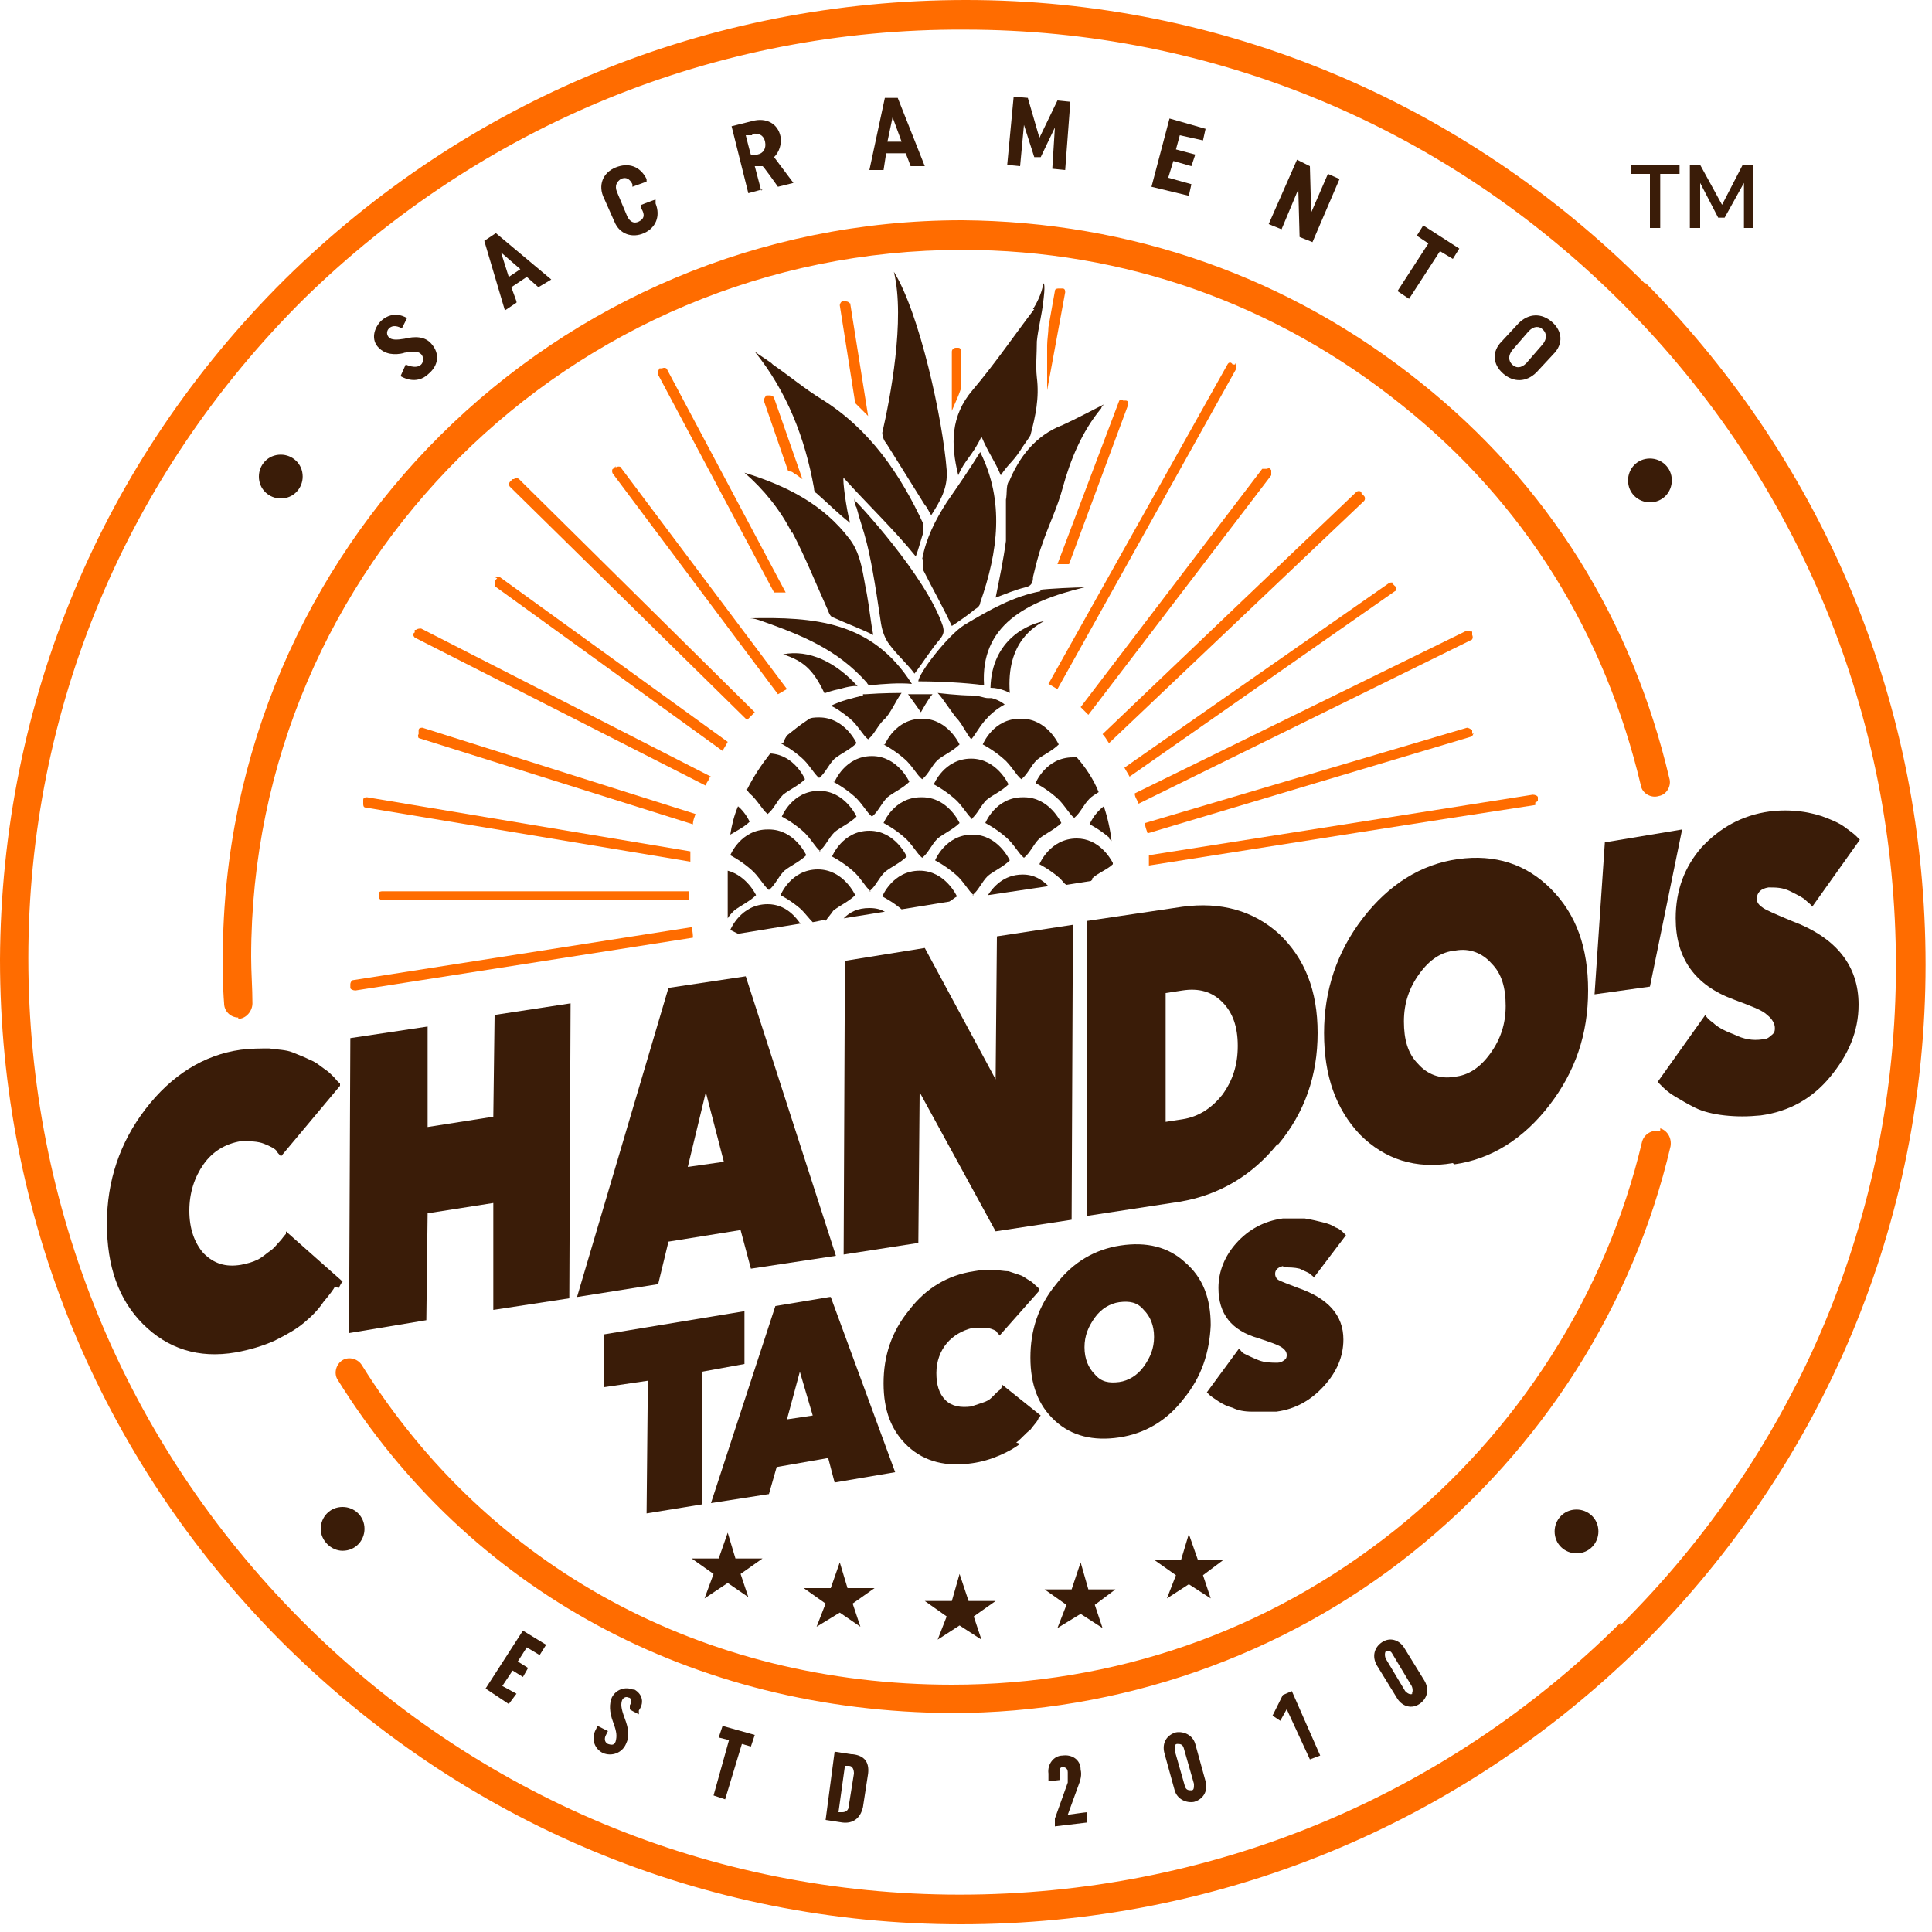
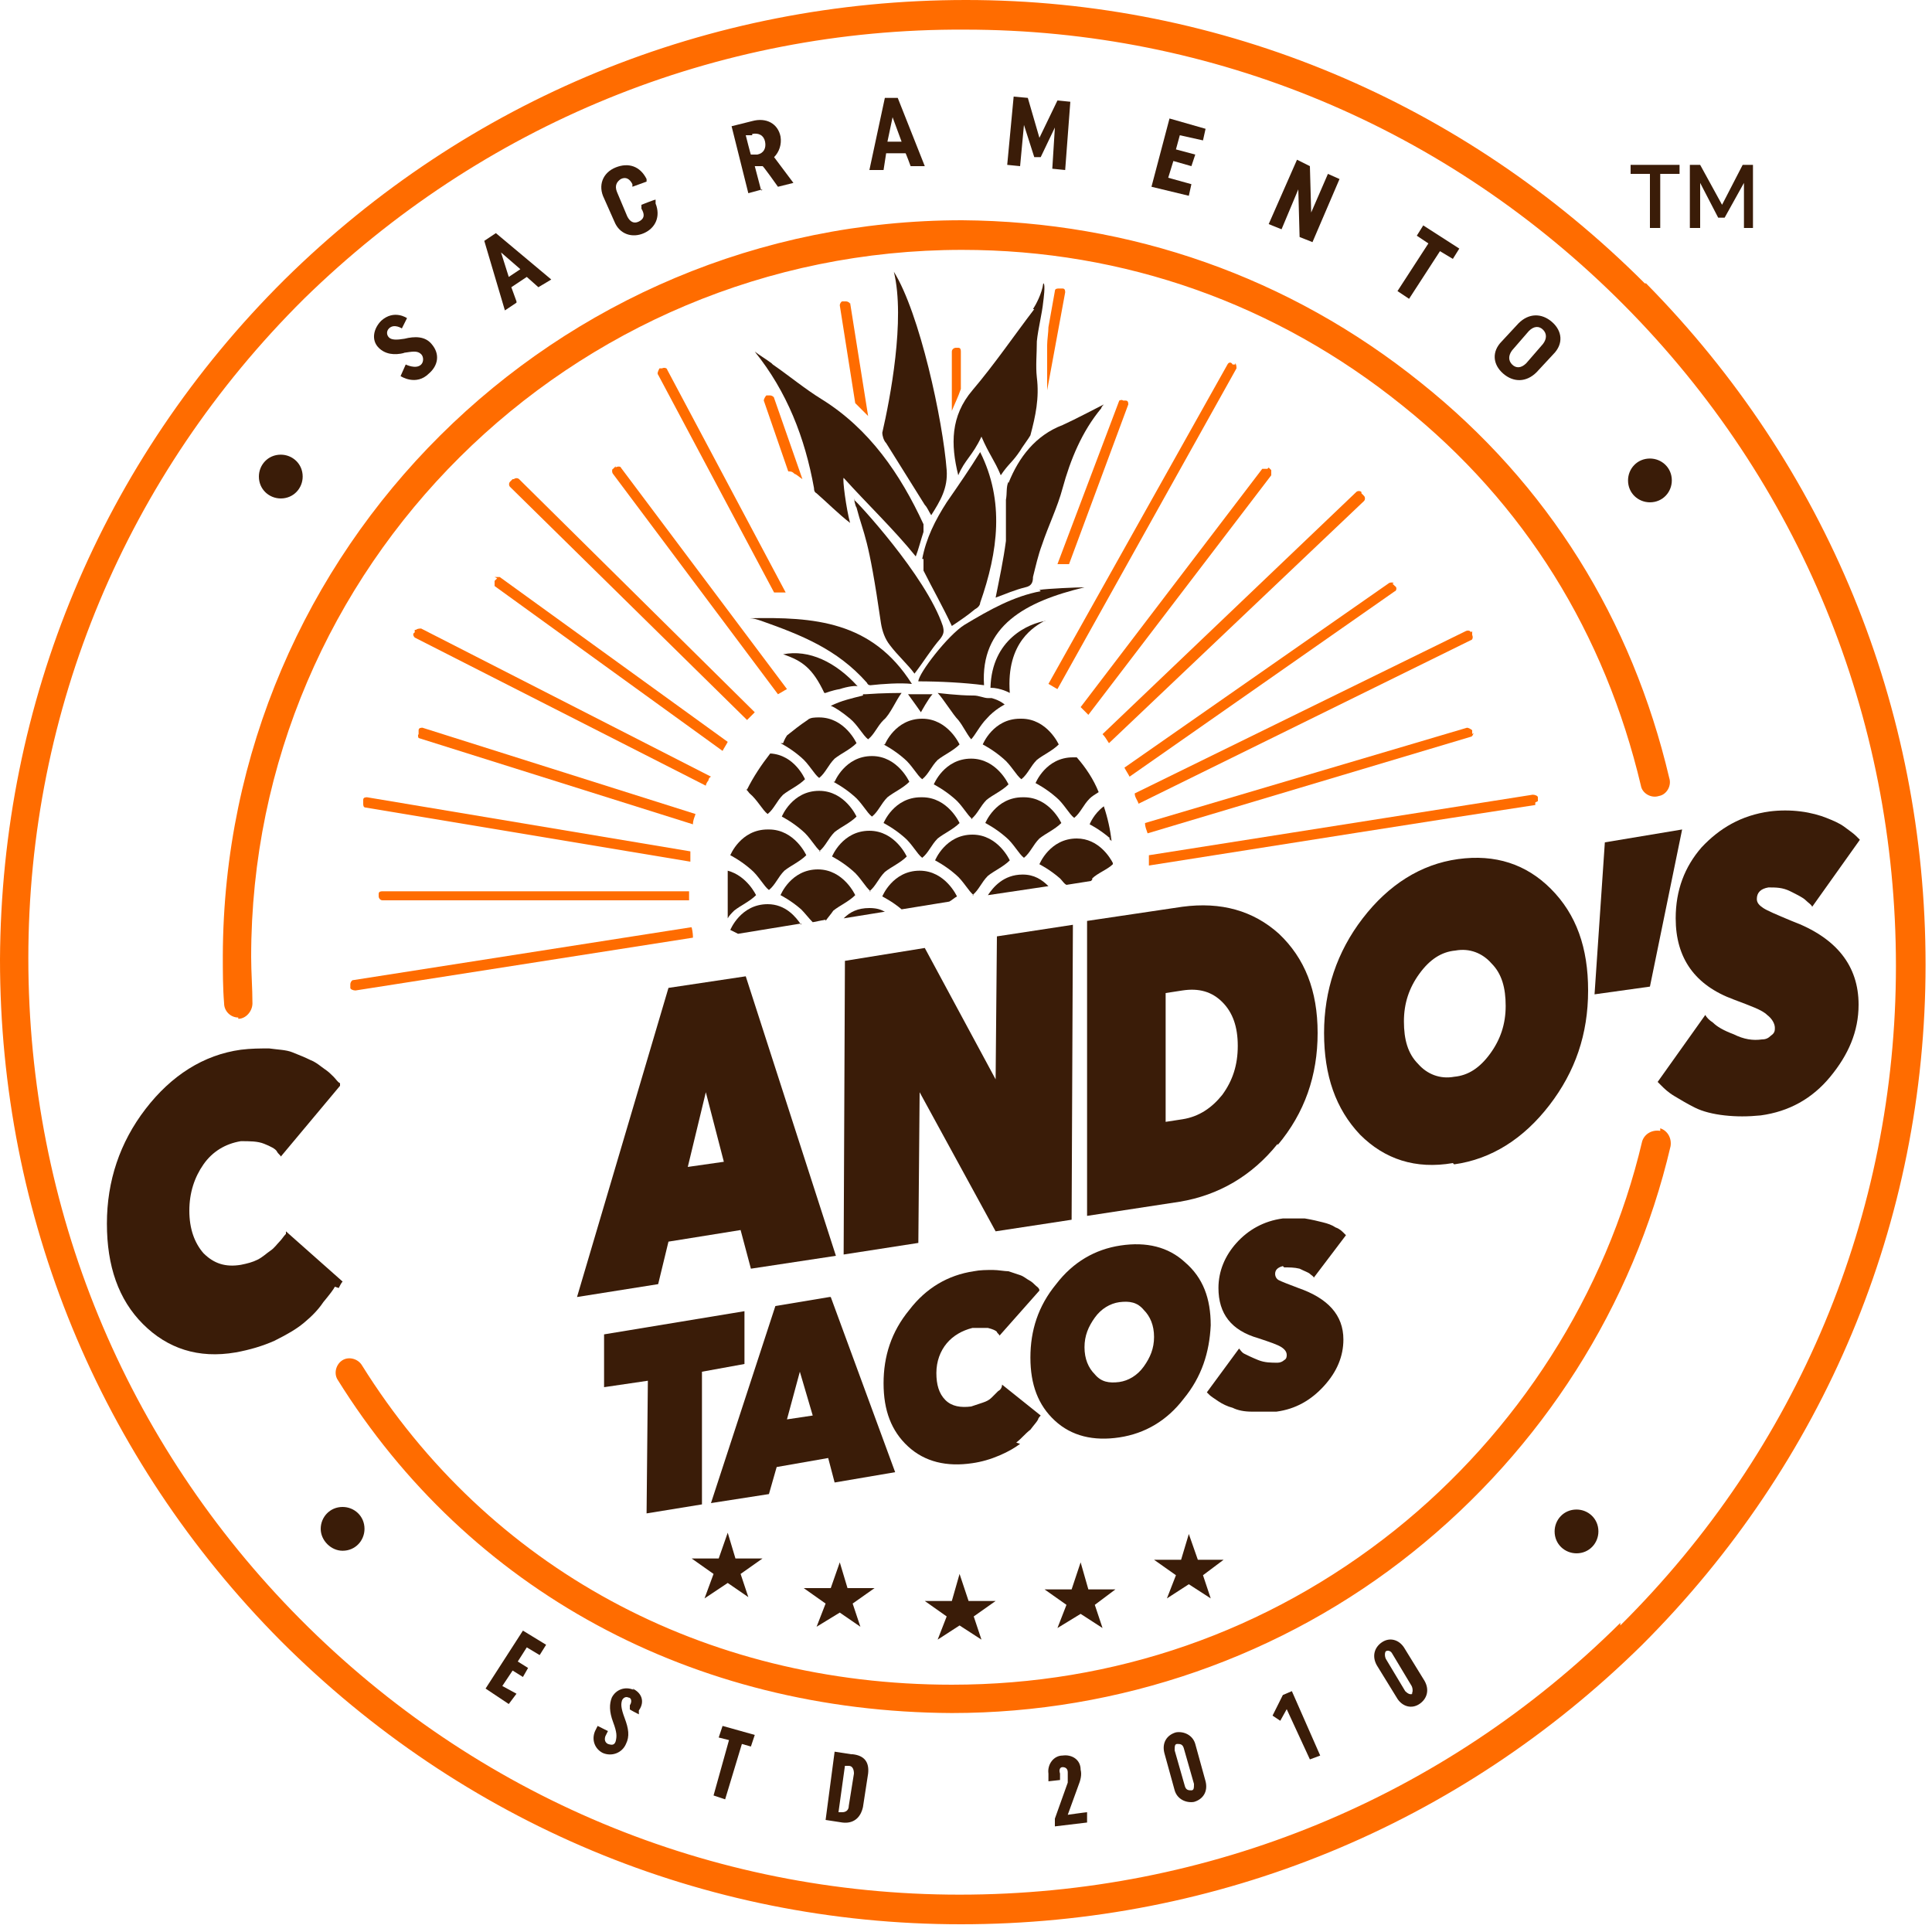
<svg xmlns="http://www.w3.org/2000/svg" id="Layer_1" data-name="Layer 1" viewBox="0 0 150 150">
  <defs>
    <style>      .cls-1 {        fill: #3a1c08;      }      .cls-1, .cls-2, .cls-3 {        stroke-width: 0px;      }      .cls-2 {        fill: none;      }      .cls-3 {        fill: #ff6c00;      }    </style>
  </defs>
  <path class="cls-2" d="M118.5,28.1l1.3-1.5c.4-.4.4-.8,0-1.1-.3-.3-.7-.3-1.1.1l-1.3,1.5c-.4.4-.4.8,0,1.1.3.3.7.3,1.1-.1Z" />
  <polygon class="cls-2" points="54.8 84.8 53.3 90.6 56.1 90.2 54.8 84.8" />
  <path class="cls-2" d="M113,83.6c1.1-.2,2.1-.8,2.8-1.8.8-1.1,1.2-2.3,1.2-3.7,0-1.4-.4-2.5-1.1-3.3-.8-.8-1.7-1.2-2.8-1-1.1.2-2.1.8-2.8,1.8-.8,1.1-1.2,2.3-1.2,3.7,0,1.4.4,2.5,1.1,3.3.8.8,1.7,1.2,2.8,1Z" />
  <polygon class="cls-2" points="61.1 110.2 63.1 109.9 62.1 106.5 61.1 110.2" />
  <polygon class="cls-2" points="40.4 20.9 38.9 19.6 39.5 21.5 40.4 20.9" />
  <polygon class="cls-2" points="69.3 9.1 68.9 11.1 70 11 69.3 9.1" />
  <path class="cls-2" d="M94.9,85c.8-1,1.2-2.3,1.2-3.8,0-1.5-.4-2.6-1.2-3.4-.8-.8-1.8-1.1-3.1-.9l-1.3.2v10s1.3-.2,1.3-.2c1.3-.2,2.3-.8,3.1-1.9Z" />
  <path class="cls-2" d="M88.9,106c.5-.7.8-1.5.8-2.3,0-.9-.3-1.6-.8-2.1-.5-.5-1.2-.7-1.9-.6-.8.1-1.4.5-1.9,1.2-.5.7-.8,1.5-.8,2.3,0,.9.3,1.6.8,2.1.5.5,1.2.7,1.9.6.8-.1,1.4-.5,1.9-1.2Z" />
-   <path class="cls-2" d="M65.9,137.1h-.3s-.5,3.6-.5,3.6h.3c.3,0,.5,0,.5-.4l.4-2.5c0-.4-.1-.6-.4-.6Z" />
  <path class="cls-2" d="M58.8,12c.5-.1.7-.5.6-1-.1-.5-.5-.7-1-.6h-.5c0,.1.4,1.7.4,1.7h.5Z" />
  <path class="cls-2" d="M108.3,128.5c-.1-.2-.4-.3-.5-.2-.2.1-.2.3,0,.6l1.5,2.5c.1.2.4.3.6.2.2-.1.2-.3,0-.6l-1.5-2.5Z" />
  <path class="cls-2" d="M126.1,23.6c-13.6-13.7-31.8-21.3-51.2-21.4-19.3,0-37.6,7.4-51.3,21.1C10,37,2.4,55.2,2.3,74.5c0,19.3,7.4,37.6,21.1,51.3,13.6,13.7,31.8,21.3,51.2,21.4,19.3,0,37.6-7.4,51.3-21.1,13.7-13.6,21.3-31.8,21.4-51.2,0-19.3-7.4-37.6-21.1-51.3ZM128.1,35.5c1,0,1.7.8,1.7,1.7,0,1-.8,1.7-1.7,1.7-1,0-1.7-.8-1.7-1.7,0-1,.8-1.7,1.7-1.7ZM130.6,64.4l-2.4,12.1-4.4.7.8-11.9,6-.9ZM116.6,26.4l1.3-1.4c.8-.8,1.8-.8,2.6-.1.8.7.9,1.7.1,2.5l-1.3,1.4c-.8.8-1.8.8-2.6.1-.8-.7-.9-1.7-.1-2.5ZM110,18.3l.5-.8,2.8,1.8-.5.8-.9-.6-2.4,3.7-.9-.6,2.4-3.7-.9-.6ZM100.7,12.4l1,.4v3.6c0,0,1.4-3,1.4-3l.9.4-2.2,4.9-.9-.4v-3.8c0,0-1.5,3.1-1.5,3.1l-.9-.4,2.2-4.9ZM90.8,9.2l2.8.7-.2.9-1.8-.5-.3,1.2,1.5.4-.2.9-1.5-.4-.3,1.3,1.8.5-.2.9-2.9-.7,1.4-5.2ZM78.7,7.5h1.1c0,0,.9,3.2.9,3.2l1.4-2.9h1c0,0-.5,5.5-.5,5.5h-1c0,0,.3-3.3.3-3.3l-1.2,2.4h-.5s-.7-2.6-.7-2.6l-.3,3.3h-1c0,0,.5-5.5.5-5.5ZM68.7,7.7h1c0,0,2.1,5.1,2.1,5.1h-1.1c0,0-.4-1-.4-1h-1.5c0,.1-.2,1.3-.2,1.3h-1.1c0,0,1.2-5.4,1.2-5.4ZM58.3,9.5c1-.3,1.9.3,2.2,1.2.2.6,0,1.2-.5,1.6l1.5,2-1.2.3-1.2-1.7h-.6c0,.1.5,2,.5,2l-1.1.3-1.3-5.2,1.6-.4ZM47.8,13c.9-.4,1.8,0,2.3.9v.2c0,0-.9.4-.9.4v-.2c-.3-.5-.6-.6-1-.4-.4.2-.5.5-.3,1l.8,1.9c.2.5.5.6.9.4.4-.2.5-.5.3-1v-.3c-.1,0,.8-.4.8-.4v.3c.6,1,.2,1.9-.8,2.3-.9.4-1.9,0-2.3-.9l-.8-1.8c-.4-1,0-1.9.9-2.4ZM38.5,18l4.3,3.6-1,.6-.9-.8-1.2.8.4,1.1-.9.6-1.6-5.4.9-.6ZM29.5,24.8c1-.9,2-.2,2-.2l-.4.8s-.6-.3-1,0c-.2.2-.3.5,0,.7.2.3.6.3,1.2.1.8-.1,1.5-.2,2.1.4.7.7.5,1.6-.2,2.3-1,.9-2.2.2-2.2.2l.4-.9s.7.4,1.2,0c.3-.2.3-.6,0-.8-.3-.3-.7-.3-1.4-.1-.8.1-1.5.1-2-.4-.6-.6-.4-1.5.2-2.1ZM21.8,35.2c1,0,1.7.8,1.7,1.7,0,1-.8,1.7-1.7,1.7-1,0-1.7-.8-1.7-1.7,0-1,.8-1.7,1.7-1.7ZM74.7,17.2c13.1,0,25.4,4.4,35.6,12.6,9.9,7.9,16.4,18.5,19.3,30.7.1.6-.2,1.2-.8,1.4-.6.1-1.2-.2-1.4-.8-2.8-11.8-9-21.9-18.5-29.5-9.8-7.9-21.6-12-34.2-12.1-30.3,0-55.1,24.5-55.2,54.9,0,1.2,0,2.4.1,3.6,0,.6-.4,1.2-1.1,1.2,0,0,0,0,0,0-.6,0-1.1-.5-1.1-1.1,0-1.2-.1-2.5-.1-3.7,0-31.6,25.8-57.2,57.4-57.1ZM99.4,99.4c.2.1.7.3,1.5.6,2.4.8,3.5,2.1,3.5,4,0,1.3-.5,2.5-1.5,3.6-1,1.1-2.2,1.7-3.7,2-.7.1-1.3.1-1.9,0-.6,0-1.1-.2-1.5-.3-.4-.2-.8-.3-1.1-.5-.3-.2-.5-.3-.7-.5l-.2-.2,2.5-3.4c.1.1.3.2.4.4.2.1.5.3,1.1.5.5.2,1,.3,1.5.2.2,0,.3-.1.5-.2.1-.1.2-.2.2-.4,0-.2-.1-.4-.4-.6-.3-.2-.9-.4-1.8-.7-2.1-.6-3.1-1.9-3.1-3.9,0-1.3.5-2.5,1.4-3.5.9-1,2.1-1.6,3.6-1.9.6,0,1.1-.1,1.7,0,.5,0,1,.2,1.4.3.4.1.7.3,1,.4.3.2.5.3.6.4l.2.2-2.5,3.3c0,0-.2-.2-.3-.3-.1-.1-.4-.2-.8-.4-.4-.2-.8-.2-1.2-.1-.4,0-.6.3-.6.6,0,.2.1.3.3.5ZM94,124.1l-1.7-1.1-1.7,1.1.7-1.8-1.7-1.2h2.1s.7-2,.7-2l.6,2.1h2.1s-1.6,1.2-1.6,1.2l.6,1.8ZM85.6,126.4l-1.7-1.1-1.7,1.1.7-1.8-1.7-1.2h2.1s.7-2,.7-2l.6,2.1h2.1s-1.6,1.2-1.6,1.2l.6,1.8ZM81.9,110.3c-1.3-1.2-2-2.8-1.9-4.9,0-2.1.7-4,2-5.7,1.4-1.7,3-2.7,5-3,2-.3,3.6,0,5,1.3,1.3,1.2,2,2.8,2,4.9,0,2.1-.7,4-2.1,5.7-1.4,1.7-3,2.7-5,3-2,.3-3.7,0-5-1.3ZM76.2,127.3l-1.7-1.1-1.7,1.1.7-1.8-1.7-1.2h2.1s.7-2,.7-2l.6,2.1h2.1s-1.6,1.2-1.6,1.2l.6,1.8ZM75.2,113.5c-2,.3-3.7,0-5-1.3-1.3-1.2-2-2.8-1.9-4.9,0-2.1.7-4,2-5.7,1.4-1.7,3-2.7,5-3,.5,0,1-.1,1.5-.1.5,0,.9,0,1.2.1.3,0,.7.2.9.3.3.1.5.3.7.4.2.1.4.3.5.4.1.1.2.2.3.3h0c0,.1-3.1,3.7-3.1,3.7,0,0-.1-.2-.2-.3,0-.1-.3-.2-.7-.3-.4-.1-.8-.2-1.2,0-.8.1-1.5.5-2,1.2-.5.6-.8,1.4-.8,2.3,0,.9.2,1.6.7,2.1.5.5,1.2.7,2,.5.3,0,.6-.1.9-.3.3-.1.5-.3.7-.4.2-.2.3-.3.5-.5.1-.1.2-.3.3-.4h0c0-.1,3,2.2,3,2.2,0,0-.1.2-.2.3,0,.1-.3.4-.6.8-.3.4-.7.7-1.1,1-.4.3-.9.6-1.6.9-.7.3-1.3.5-2.1.6ZM66.8,126.3l-1.7-1.1-1.7,1.1.7-1.8-1.7-1.2h2.1s.7-2,.7-2l.6,2.1h2.1s-1.6,1.2-1.6,1.2l.6,1.8ZM64.6,115.1l-.5-1.9-4,.7-.6,2.1-4.5.7,5-15.3,4.2-.7,5,13.6-4.7.8ZM58.1,124l-1.7-1.1-1.7,1.1.7-1.8-1.7-1.2h2.1s.7-2,.7-2l.6,2.1h2.1s-1.6,1.2-1.6,1.2l.6,1.8ZM46.9,107.7v-4.1s10.9-1.8,10.9-1.8v4.1s-3.3.6-3.3.6v10.3s-4.3.7-4.3.7v-10.3s-3.3.6-3.3.6ZM33.2,94.2v8.3s-6.1.9-6.1.9v-22.9c0,0,6.1-.9,6.1-.9v7.9s5.1-.8,5.1-.8v-7.9s6-.9,6-.9v22.9c0,0-6,.9-6,.9v-8.3s-5.1.8-5.1.8ZM27.5,77c-.1,0-.3,0-.3-.2v-.3c0-.1,0-.3.2-.3l26.2-4.1c0,.4,0,.7.1.8l-26.2,4.1ZM71.7,40.6c0,.2.1.4,0,.6-.2.6-.5,1.4-.6,1.9-1.6-2-3.7-4.1-5.6-6.1,0,0,.2,2.4.5,3.5-.9-.7-1.8-1.6-2.6-2.3,0,0-.2-.2-.2-.4-.7-3.9-2.1-7.5-4.6-10.6.4.3.9.6,1.3.9,1.3.9,2.5,1.9,3.8,2.7,3.8,2.3,6.1,5.8,7.9,9.7ZM65.2,23.7c0-.1,0-.3.2-.3h.3c.1,0,.3,0,.3.2l1.4,8.8c-.4-.4-.8-.8-1-1l-1.2-7.6ZM69.4,21.1c1.9,3.2,3.8,11.5,4.1,15.4,0,1.5-.5,2.4-1.2,3.5-.2-.3-.3-.5-.5-.8-1-1.6-2-3.2-3-4.8-.1-.2-.3-.6-.3-.8.6-2.6,1.9-8.8.9-12.5ZM82.6,32.9c1.1-.4,2.2-1.1,3.2-1.6,0,0,0,.2-.2.3-1.5,1.8-2.3,3.9-3,6.2-.4,1.5-1.1,2.9-1.6,4.4-.3.8-.5,1.7-.7,2.5,0,.4-.2.7-.6.8-.8.2-1.5.6-2.3.8.3-1.5.6-2.9.8-4.4.1-1.1,0-2.1,0-3.2,0-.5,0-1,.2-1.4.9-2,2.1-3.7,4.2-4.5ZM81.2,26.8c0-.5.1-1.1.1-1.4l.5-2.8c0-.1.2-.2.3-.2h.3c.1,0,.2.2.2.4l-1.4,7.6c0-1,0-2.6,0-3.5ZM84.5,62c-.5.5-.7,1-1.2,1.5-.4-.3-.8-1.1-1.4-1.6-.7-.7-1.6-1.1-1.6-1.1,0,0,.8-2,2.9-2,0,0,.1,0,.2,0,.7.8,1.2,1.7,1.7,2.7-.2.1-.5.3-.7.5ZM85.6,62.6c.3.9.5,1.8.6,2.7,0,0-.1-.1-.2-.2-.7-.7-1.6-1.1-1.6-1.1,0,0,.3-.8,1.1-1.4ZM62.2,64.5c-.7-.7-1.6-1.1-1.6-1.1,0,0,.8-2,2.9-2,2,0,2.9,2,2.9,2-.5.4-1.2.8-1.7,1.2-.5.5-.7,1-1.2,1.5-.4-.3-.8-1.1-1.4-1.6ZM62.5,66.4c-.5.4-1.2.8-1.7,1.2-.5.5-.7,1-1.2,1.5-.4-.3-.8-1.1-1.4-1.6-.7-.7-1.6-1.1-1.6-1.1,0,0,.8-2,2.9-2,2,0,2.9,2,2.9,2ZM71.5,55.8c2,0,2.9,2,2.9,2-.5.4-1.2.8-1.7,1.2-.5.5-.7,1-1.2,1.5-.4-.3-.8-1.1-1.4-1.6-.7-.7-1.6-1.1-1.6-1.1,0,0,.8-2,2.9-2ZM70.5,53.9c.7,0,1.3,0,1.8,0-.3.3-.9,1.4-.9,1.4,0,0-.6-1-1-1.4ZM78.5,53.8s-.7-.4-1.5-.4c0-3.8,3-5,4.3-5.2-.7.4-3,1.6-2.7,5.6ZM77,54.3c.7.2,1,.5,1,.5,0,0-.7.4-1.4,1.1-.5.5-.9,1.3-1.2,1.6-.4-.4-.6-1-1-1.5-.4-.4-1.2-1.6-1.6-2.1,0,0,1.6,0,2.7.2.4,0,.8.1,1.1.2.1,0,.2,0,.3,0ZM74.1,62c-.7-.7-1.6-1.1-1.6-1.1,0,0,.8-2,2.9-2,2,0,2.9,2,2.9,2-.5.4-1.2.8-1.7,1.2-.5.5-.7,1-1.2,1.5-.4-.3-.8-1.1-1.4-1.6ZM74.4,63.9c-.5.4-1.2.8-1.7,1.2-.5.5-.7,1-1.2,1.5-.4-.3-.8-1.1-1.4-1.6-.7-.7-1.6-1.1-1.6-1.1,0,0,.8-2,2.9-2,2,0,2.9,2,2.9,2ZM68.5,55.9c-.5.5-.7,1-1.2,1.5-.4-.3-.8-1.1-1.4-1.6-.6-.5-1.2-.9-1.5-1,.8-.3,1.6-.6,2.5-.8,0,0,.1,0,.2,0,1.3,0,2.8-.1,2.8-.1-.5.4-1,1.7-1.4,2.1ZM67.6,58.7c2,0,2.9,2,2.9,2-.5.4-1.2.8-1.7,1.2-.5.5-.7,1-1.2,1.5-.4-.3-.8-1.1-1.4-1.6-.7-.7-1.6-1.1-1.6-1.1,0,0,.8-2,2.9-2ZM67.5,64.6c2,0,2.9,2,2.9,2-.5.4-1.2.8-1.7,1.2-.5.5-.7,1-1.2,1.5-.4-.3-.8-1.1-1.4-1.6-.7-.7-1.6-1.1-1.6-1.1,0,0,.8-2,2.9-2ZM67.5,70.5c.4,0,.8.1,1.2.3l-3.1.5c.5-.4,1.1-.8,2-.8ZM68.5,69.5s.8-2,2.9-2c2,0,2.9,2,2.9,2-.2.2-.4.3-.6.4l-3.7.6c-.7-.6-1.5-1-1.5-1ZM74.1,67.9c-.7-.7-1.6-1.1-1.6-1.1,0,0,.8-2,2.9-2,2,0,2.9,2,2.9,2-.5.4-1.2.8-1.7,1.2-.5.5-.7,1-1.2,1.5-.4-.3-.8-1.1-1.4-1.6ZM79.4,67.9c.9,0,1.6.4,2,.9l-4.7.7c.4-.6,1.2-1.6,2.7-1.6ZM79.4,66.5c-.4-.3-.8-1.1-1.4-1.6-.7-.7-1.6-1.1-1.6-1.1,0,0,.8-2,2.9-2,2,0,2.9,2,2.9,2-.5.4-1.2.8-1.7,1.2-.5.5-.7,1-1.2,1.5ZM80.4,59c-.5.5-.7,1-1.2,1.5-.4-.3-.8-1.1-1.4-1.6-.7-.7-1.6-1.1-1.6-1.1,0,0,.8-2,2.9-2,2,0,2.9,2,2.9,2-.5.4-1.2.8-1.7,1.2ZM76.5,53.3c-1.6-.2-3.6-.4-5.1-.3,0-.6,2.3-3.6,3.6-4.4,1.9-1.3,3.8-2.2,5.9-2.6.6-.1,2.9-.3,3.5-.2-4.6,1.2-8.1,3-7.8,7.6ZM72.9,49.6c-.7.9-1.4,1.8-2,2.7-.6-.6-1.3-1.4-1.9-2.2-.3-.5-.5-1.1-.7-1.7-1-6.9-1.3-6.7-1.9-9,0,0-.2-.6-.2-.7,0,0,5.5,6,6.9,9.8.1.4.1.7-.2,1ZM70.9,53c-1,0-2.3,0-3.2.1-.2,0-.2,0-.3-.2-2.3-2.6-5.1-3.7-8.2-4.8-.3-.1-.6-.1-.9-.2,5.1,0,9.5.2,12.6,5.1ZM66.6,53.3c-.2-.1-.9,0-1.4.2-.6.2-1.1.3-1.1.3-.9-1.9-1.7-2.5-3.2-3,2-.5,4.1.5,5.8,2.5ZM63.5,55.7c2,0,2.9,2,2.9,2-.5.4-1.2.8-1.7,1.2-.5.5-.7,1-1.2,1.5-.4-.3-.8-1.1-1.4-1.6-.7-.7-1.6-1.1-1.6-1.1,0,0,.1-.3.3-.6.5-.5,1-.9,1.6-1.2.3,0,.6-.2.9-.2ZM62.3,60.5c-.5.4-1.2.8-1.7,1.2-.5.5-.7,1-1.2,1.5-.4-.3-.8-1.1-1.4-1.6,0,0-.2-.2-.3-.3.5-1,1.1-2,1.8-2.8,1.9.1,2.7,2,2.7,2ZM58.2,63.8c-.4.4-1,.7-1.5,1,.1-.8.3-1.5.6-2.2.6.6.9,1.2.9,1.2ZM58.7,69.5c-.5.4-1.2.8-1.7,1.2-.2.2-.4.4-.5.6v-3.7c1.5.4,2.2,1.9,2.2,1.9ZM59.6,70.2c1.4,0,2.2,1,2.6,1.6l-4.9.8c-.3-.2-.6-.3-.6-.3,0,0,.8-2,2.9-2ZM62.2,70.6c-.7-.7-1.6-1.1-1.6-1.1,0,0,.8-2,2.9-2,2,0,2.9,2,2.9,2-.5.4-1.2.8-1.7,1.2-.3.2-.4.5-.6.8l-1,.2c-.3-.3-.5-.7-.9-1ZM65.6,74.6l6.2-1,5.6,10.2v-11.1s5.9-.9,5.9-.9v22.9c0,0-6,.9-6,.9l-5.9-10.8v11.7s-5.9.9-5.9.9v-22.9ZM82.7,68.6c-.2-.2-.3-.4-.5-.5-.7-.7-1.6-1.1-1.6-1.1,0,0,.8-2,2.9-2,1.7,0,2.6,1.5,2.8,1.9,0,0,0,0,0,.1-.5.4-1.2.7-1.6,1.1,0,0,0,0-.1.1l-1.9.3ZM84.4,71.6l7.4-1.1c3-.5,5.5.2,7.5,2.1,2,1.8,3,4.4,3,7.7,0,3.3-1,6.2-3.1,8.7-2.1,2.5-4.6,4-7.6,4.5l-7.3,1.1v-22.9ZM88.9,64l25-7.4c.1,0,.3,0,.3.2v.3c.1.1,0,.3,0,.3l-25.1,7.5c0-.3,0-.5-.2-.8ZM89.3,67.2s0-.3,0-.8l29.8-4.7c.1,0,.3,0,.3.2v.3c0,0,0,.2,0,.2-8,1.3-19.2,3-30,4.7ZM114.2,49.7l-25.8,12.7c0-.3-.2-.5-.3-.8l25.7-12.6c.1,0,.3,0,.4.1v.3c.2.1.1.3,0,.4ZM108.3,45.9l-20.6,14.4c-.1-.2-.2-.5-.4-.7l20.5-14.3c.1,0,.3,0,.4,0l.2.2c0,.1,0,.3,0,.4ZM105.9,38.7l-19.8,18.8c-.2-.2-.3-.5-.5-.7l19.7-18.8c.1-.1.3,0,.4,0l.2.2c.1.1.1.3,0,.4ZM98.7,36.9l-14.2,18.6c-.2-.2-.4-.4-.6-.6l14.1-18.5c0-.1.3-.1.4,0l.2.2c.1,0,.1.3,0,.4ZM96,28.7l-13.9,24.9c-.2-.1-.5-.3-.7-.4l13.9-24.8c0-.1.2-.2.4-.1h.2c.1.2.2.4.1.5ZM87.7,31.5l-4.6,12.4c-.3,0-.6,0-.9,0l4.8-12.7c0-.1.2-.2.3-.2h.3c.1.1.2.3.2.4ZM81.1,23.5c-.2,1-.4,2.1-.5,3.1-.1.9-.2,1.8,0,2.8.2,1.6,0,3-.5,4.5,0,.2-.6,1-.8,1.2-.6.8-.8,1-1.5,1.9-.5-1.2-.9-1.6-1.5-3-.7,1.5-1.3,1.8-1.8,3-.6-2.5-.6-4.6,1.1-6.6,1.7-2,3.2-4.2,4.8-6.3.2-.2.7-1.2.8-2,.1,0,0,1.4,0,1.4ZM74.6,30.2c-.2.6-.5,1.2-.8,1.7v-4.6c.1-.1.2-.3.4-.3h.3c.1,0,.3.1.3.3v2.9ZM76.3,35.1c1.9,3.8,1.5,7.8,0,11.7,0,.2-.3.3-.4.5-.6.4-1.2.9-1.8,1.3-.8-1.4-1.5-2.8-2.2-4.3-.1-.2-.1-.6,0-.9.3-1.6,1-3.1,1.9-4.4.9-1.3,1.8-2.6,2.6-3.9ZM62.4,37.1c-.2-.2-.4-.3-.6-.4-.2,0-.4-.1-.5-.2l-1.9-5.5c0-.1,0-.3.2-.3h.3c.1-.1.3,0,.3,0l2.2,6.3ZM66.1,41.8c1,1.3,1,2.8,1.3,4.2.2,1.1.4,2.2.5,3.2-1-.4-2.1-.9-3.2-1.4-.2,0-.3-.4-.4-.7-.9-2-1.8-3.9-2.7-5.9-.9-1.8-2.1-3.4-3.7-4.7,3.2,1.1,6.1,2.5,8.2,5.2ZM61,46c-.3,0-.7,0-.9,0l-9-16.9c0-.1,0-.3.1-.4h.3c.1-.2.3-.1.4,0l9.2,17.3ZM61.1,53.4c-.2.1-.5.3-.7.4l-12.8-17.1c0-.1,0-.3,0-.4l.2-.2c.1,0,.3,0,.4,0l12.9,17.2ZM58.6,55.3c-.2.2-.4.4-.6.6l-18.4-18.1c-.1-.1-.1-.3,0-.4l.2-.2c.1-.1.3-.1.4,0l18.3,18.1ZM56.6,57.7c-.2.2-.3.5-.4.7l-17.7-12.8c-.1,0-.1-.3,0-.4l.2-.2c0-.1.3-.1.4,0l17.7,12.8ZM55.1,60.2c0,.2-.1.3-.2.3,0,.1-.1.3-.2.4l-22.6-11.5c-.1,0-.2-.2-.1-.4v-.2c.2-.1.4-.2.5-.1l22.5,11.5ZM54.1,63.2c0,.3-.1.5-.2.8l-21.3-6.7c-.1,0-.2-.2-.2-.3v-.3c.1-.1.3-.2.4-.2l21.2,6.7ZM53.6,66.1c0,.3,0,.5,0,.8l-25.2-4.2c-.1,0-.2-.2-.2-.3v-.3c0-.1.2-.2.4-.2l25.1,4.2ZM53.4,69.9h-23.8c-.1,0-.3-.2-.3-.3v-.3c0-.1.1-.3.3-.3h23.8c0,.3,0,.6,0,.9ZM51.9,76.7l6-.9,7,21.7-6.6,1-.8-3-5.6.9-.8,3.3-6.3,1,7.1-24ZM102.8,80.3c0-3.3,1-6.3,3-8.9,2-2.6,4.4-4.1,7.4-4.6,2.9-.4,5.3.3,7.2,2.3,1.9,1.9,2.9,4.6,2.9,7.9,0,3.3-1,6.3-3,8.9-2,2.6-4.4,4.1-7.4,4.6-2.9.4-5.3-.3-7.2-2.2-1.9-1.9-2.8-4.6-2.8-7.9ZM23.8,102.8c-.6.5-1.3.9-2.3,1.4-1,.5-2,.8-3,.9-2.9.4-5.3-.3-7.2-2.2-1.9-1.9-2.8-4.5-2.8-7.8,0-3.3,1-6.3,3-8.9,2-2.6,4.4-4.1,7.4-4.6.7-.1,1.5-.2,2.2-.1.7,0,1.3.1,1.8.3.5.2,1,.3,1.4.6.4.2.8.4,1.1.7.3.2.5.4.7.6.2.2.3.4.4.5v.2c.1,0-4.5,5.5-4.5,5.5,0-.1-.2-.3-.3-.4-.1-.2-.5-.4-1-.6-.5-.2-1.1-.3-1.8-.2-1.2.2-2.1.8-2.9,1.8-.7,1-1.1,2.2-1.1,3.6,0,1.4.4,2.5,1.1,3.3.7.8,1.7,1.1,2.9.9.4,0,.9-.2,1.3-.4.4-.2.7-.4,1-.7.3-.2.5-.5.7-.7.2-.2.3-.4.4-.6v-.2c.1,0,4.5,3.9,4.5,3.9,0,.1-.1.3-.3.5-.1.2-.4.6-.9,1.2-.5.6-1,1.1-1.5,1.6ZM26.6,120.5c-1,0-1.7-.8-1.7-1.7s.8-1.7,1.7-1.7c1,0,1.7.8,1.7,1.7,0,1-.8,1.7-1.7,1.7ZM41.9,128.5l-1-.6-.7,1.1.8.5-.5.7-.8-.5-.7,1.2,1,.7-.5.8-1.8-1.2,2.9-4.5,1.8,1.1-.5.8ZM49.8,132.9v.3c-.1,0-1-.4-1-.4v-.3c.2-.3.2-.5,0-.6-.2,0-.4,0-.5.2-.1.3,0,.6.2,1.4.3.8.4,1.4.1,2-.3.7-1.1,1-1.8.7-.7-.3-1-1-.6-1.7l.2-.4.8.4-.2.4c-.1.3,0,.5.2.6.2,0,.4,0,.6-.2.1-.3.1-.6-.2-1.5-.3-.8-.4-1.3-.1-1.9.3-.7,1.1-.9,1.7-.6.6.3,1,1,.6,1.7ZM58.3,135.6l-.8-.2-1.2,4.3-.9-.3,1.2-4.3-.8-.2.3-.9,2.5.7-.3.9ZM67.2,137.7l-.4,2.6c-.1.9-.7,1.3-1.6,1.2l-1.3-.2.7-5.3,1.3.2c.8.1,1.3.6,1.2,1.5ZM82,141.8v-.6c0,0,.9-2.8.9-2.8,0-.2.1-.5,0-.8,0-.3-.2-.4-.4-.4-.2,0-.3.2-.3.5v.5c0,0-.8.1-.8.1v-.6c-.2-.7.4-1.3,1-1.4.7,0,1.3.3,1.4,1.1,0,.4,0,.8-.2,1.3l-.8,2.2,1.4-.2v.8c.1,0-2.3.3-2.3.3ZM92.7,139.9c-.7.2-1.3-.1-1.5-.9l-.8-2.9c-.2-.7.2-1.4.9-1.6.7-.2,1.3.1,1.5.9l.8,2.9c.2.7-.2,1.4-.9,1.6ZM101.7,136.6l-1.7-3.9-.5.9-.6-.4.8-1.6.7-.3,2.2,4.9-.8.4ZM110.1,132.3c-.6.4-1.3.3-1.7-.4l-1.6-2.6c-.4-.6-.2-1.4.4-1.8.6-.4,1.3-.3,1.7.4l1.6,2.6c.4.6.2,1.4-.4,1.8ZM122.4,120.7c-1,0-1.7-.8-1.7-1.7,0-1,.8-1.7,1.7-1.7,1,0,1.7.8,1.7,1.7,0,1-.8,1.7-1.7,1.7ZM129.7,89.2c-2.9,12.3-10,23.5-20,31.5-10.1,8.1-22.9,12.5-35.8,12.5-20.1,0-37.5-9.5-47.7-25.9-.3-.5-.2-1.2.4-1.5.5-.3,1.2-.2,1.5.4,9.8,15.7,26.5,24.8,45.8,24.8,12.7,0,24.6-4.1,34.4-12,9.6-7.6,16.4-18.4,19.2-30.2.1-.6.7-1,1.4-.8.6.1,1,.7.8,1.4ZM142.1,83.6c-1.4,1.7-3.2,2.7-5.4,3-1,.1-1.9.2-2.8,0-.9-.1-1.7-.3-2.3-.6-.6-.3-1.1-.6-1.6-.9-.5-.3-.8-.6-1-.8l-.3-.3,3.7-5.2c.2.2.4.4.6.6.3.2.8.5,1.6.9.8.3,1.5.5,2.2.4.3,0,.5-.2.7-.3.2-.2.3-.4.3-.6,0-.3-.2-.7-.6-1-.4-.3-1.3-.7-2.6-1.2-3-1.1-4.5-3.2-4.5-6.3,0-2.1.7-3.9,2-5.5,1.3-1.5,3.1-2.5,5.3-2.8.8-.1,1.6-.1,2.4,0,.8.1,1.5.3,2,.5.5.2,1,.5,1.4.7.4.3.7.5.9.7l.3.3-3.7,5.2c-.1-.1-.3-.3-.5-.5-.2-.2-.6-.4-1.2-.7-.6-.3-1.2-.4-1.7-.3-.6,0-.9.4-.9.9,0,.3.2.6.5.7.3.2,1,.5,2.2,1,3.5,1.4,5.2,3.5,5.2,6.5,0,2.1-.7,3.9-2.2,5.6Z" />
  <path class="cls-2" d="M91.9,135.7c0-.3-.3-.4-.5-.3-.2,0-.3.3-.2.5l.8,2.8c0,.3.3.4.5.3.2,0,.3-.3.2-.5l-.8-2.8Z" />
  <path class="cls-3" d="M128.9,87.8c-.6-.1-1.2.2-1.4.8-2.8,11.9-9.7,22.6-19.2,30.2-9.9,7.9-21.8,12-34.4,12-19.3,0-36-9.1-45.8-24.8-.3-.5-1-.7-1.5-.4-.5.3-.7,1-.4,1.5,10.2,16.4,27.6,25.8,47.7,25.9,13,0,25.7-4.4,35.8-12.5,10-8,17.1-19.1,20-31.5.1-.6-.2-1.2-.8-1.4Z" />
  <path class="cls-1" d="M59.9,28.2c-.4-.3-.9-.6-1.3-.9,2.5,3.1,3.9,6.7,4.6,10.6,0,.1,0,.3.2.4.8.7,1.7,1.6,2.6,2.3-.3-1.1-.6-3.4-.5-3.5,1.8,2,3.9,4,5.6,6.1.2-.5.4-1.3.6-1.9,0-.2,0-.5,0-.6-1.8-3.9-4.2-7.4-7.9-9.7-1.3-.8-2.5-1.8-3.8-2.7Z" />
  <path class="cls-1" d="M71.7,43.4c0,.3,0,.6,0,.9.7,1.4,1.5,2.8,2.2,4.3.6-.4,1.2-.8,1.8-1.3.2-.1.4-.3.4-.5,1.4-4,1.9-7.9,0-11.7-.8,1.3-1.7,2.6-2.6,3.9-.9,1.4-1.6,2.8-1.9,4.4Z" />
  <path class="cls-1" d="M78.3,37.4c-.2.4-.1.9-.2,1.4,0,1.1,0,2.1,0,3.2-.2,1.5-.5,2.9-.8,4.4.8-.3,1.5-.6,2.3-.8.5-.1.6-.4.6-.8.2-.8.4-1.7.7-2.5.5-1.5,1.2-2.9,1.6-4.4.6-2.2,1.5-4.4,3-6.2,0-.1.2-.3.2-.3-1,.5-2.1,1.1-3.2,1.6-2.1.8-3.4,2.5-4.2,4.5Z" />
  <path class="cls-1" d="M80.3,24c-1.6,2.1-3.1,4.3-4.8,6.3-1.7,2-1.7,4.2-1.1,6.6.5-1.2,1.1-1.5,1.8-3,.6,1.4,1,1.8,1.5,3,.6-.9.9-1,1.5-1.9.1-.2.7-1,.8-1.2.4-1.5.7-2.9.5-4.5-.1-.9,0-1.8,0-2.8.1-1,.4-2.1.5-3.1,0,0,.2-1.4,0-1.4-.1.8-.6,1.7-.8,2Z" />
-   <path class="cls-1" d="M61.5,41.3c1,1.9,1.8,3.9,2.7,5.9.1.2.2.6.4.7,1.1.5,2.2.9,3.2,1.4-.2-1-.3-2.1-.5-3.2-.3-1.4-.4-3-1.3-4.2-2.1-2.8-5-4.2-8.2-5.2,1.5,1.3,2.8,2.9,3.7,4.7Z" />
+   <path class="cls-1" d="M61.5,41.3Z" />
  <path class="cls-1" d="M66.3,38.7c0,0,.1.6.2.7.6,2.3.9,2.1,1.9,9,.1.6.3,1.2.7,1.7.6.8,1.4,1.5,1.9,2.2.7-.9,1.3-1.9,2-2.7.3-.4.3-.6.2-1-1.3-3.9-6.8-9.8-6.9-9.8Z" />
  <path class="cls-1" d="M68.8,34.4c1,1.6,2,3.2,3,4.8.2.2.3.5.5.8.7-1.1,1.3-2.1,1.2-3.5-.3-3.9-2.1-12.2-4.1-15.4.9,3.7-.3,9.9-.9,12.5,0,.2.1.6.3.8Z" />
  <path class="cls-1" d="M80.8,45.9c-2.1.4-3.9,1.4-5.9,2.6-1.3.8-3.6,3.8-3.6,4.4,1.6,0,3.6.1,5.1.3-.3-4.6,3.2-6.5,7.8-7.6-.6,0-2.9.1-3.5.2Z" />
  <path class="cls-1" d="M58.2,48c.3,0,.6.1.9.2,3.1,1.1,5.9,2.2,8.2,4.8.1.2.2.2.3.2.9-.1,2.3-.2,3.2-.1-3.1-4.9-7.6-5.2-12.6-5.1Z" />
  <path class="cls-1" d="M64.1,53.8s.5-.2,1.1-.3c.6-.2,1.3-.3,1.4-.2-1.7-1.9-3.8-2.9-5.8-2.5,1.5.5,2.3,1.1,3.2,3Z" />
  <path class="cls-1" d="M81.2,48.2c-1.3.2-4.2,1.4-4.3,5.2.8,0,1.5.4,1.5.4-.3-4,2-5.2,2.7-5.6Z" />
  <path class="cls-1" d="M68.6,57.8s.8.4,1.6,1.1c.6.5,1,1.3,1.4,1.6.5-.4.7-1,1.2-1.5.5-.4,1.2-.7,1.7-1.2,0,0-.9-2-2.9-2-2.1,0-2.9,2-2.9,2Z" />
  <path class="cls-1" d="M70.5,53.9c.3.4,1,1.4,1,1.4,0,0,.6-1.1.9-1.4-.6,0-1.1,0-1.8,0Z" />
  <path class="cls-1" d="M64.7,60.7s.8.4,1.6,1.1c.6.5,1,1.3,1.4,1.6.5-.4.7-1,1.2-1.5.5-.4,1.2-.7,1.7-1.2,0,0-.9-2-2.9-2-2.1,0-2.9,2-2.9,2Z" />
  <path class="cls-1" d="M75.4,63.6c.5-.4.7-1,1.2-1.5.5-.4,1.2-.7,1.7-1.2,0,0-.9-2-2.9-2-2.1,0-2.9,2-2.9,2,0,0,.8.4,1.6,1.1.6.5,1,1.3,1.4,1.6Z" />
  <path class="cls-1" d="M71.5,61.9c-2.1,0-2.9,2-2.9,2,0,0,.8.4,1.6,1.1.6.5,1,1.3,1.4,1.6.5-.4.7-1,1.2-1.5.5-.4,1.2-.7,1.7-1.2,0,0-.9-2-2.9-2Z" />
  <path class="cls-1" d="M63.6,66.1c.5-.4.7-1,1.2-1.5.5-.4,1.2-.7,1.7-1.2,0,0-.9-2-2.9-2-2.1,0-2.9,2-2.9,2,0,0,.8.4,1.6,1.1.6.5,1,1.3,1.4,1.6Z" />
  <path class="cls-1" d="M59.6,64.4c-2.1,0-2.9,2-2.9,2,0,0,.8.4,1.6,1.1.6.5,1,1.3,1.4,1.6.5-.4.7-1,1.2-1.5.5-.4,1.2-.7,1.7-1.2,0,0-.9-2-2.9-2Z" />
  <path class="cls-1" d="M67.5,69.2c.5-.4.7-1,1.2-1.5.5-.4,1.2-.7,1.7-1.2,0,0-.9-2-2.9-2-2.1,0-2.9,2-2.9,2,0,0,.8.4,1.6,1.1.6.5,1,1.3,1.4,1.6Z" />
  <path class="cls-1" d="M64.1,71.5c.2-.3.4-.5.6-.8.5-.4,1.2-.7,1.7-1.2,0,0-.9-2-2.9-2-2.1,0-2.9,2-2.9,2,0,0,.8.4,1.6,1.1.3.3.6.7.9,1l1-.2Z" />
  <path class="cls-1" d="M73.7,70c.2-.1.4-.3.6-.4,0,0-.9-2-2.9-2-2.1,0-2.9,2-2.9,2,0,0,.8.4,1.5,1l3.7-.6Z" />
  <path class="cls-1" d="M68.7,70.8c-.3-.2-.7-.3-1.2-.3-.9,0-1.5.3-2,.8l3.1-.5Z" />
  <path class="cls-1" d="M79.4,61.9c-2.1,0-2.9,2-2.9,2,0,0,.8.4,1.6,1.1.6.5,1,1.3,1.4,1.6.5-.4.7-1,1.2-1.5.5-.4,1.2-.7,1.7-1.2,0,0-.9-2-2.9-2Z" />
  <path class="cls-1" d="M75.5,69.5c.5-.4.7-1,1.2-1.5.5-.4,1.2-.7,1.7-1.2,0,0-.9-2-2.9-2-2.1,0-2.9,2-2.9,2,0,0,.8.4,1.6,1.1.6.5,1,1.3,1.4,1.6Z" />
  <path class="cls-1" d="M84.8,68.2c.4-.4,1.2-.7,1.6-1.1,0,0,0,0,0-.1-.2-.4-1.1-1.9-2.8-1.9-2.1,0-2.9,2-2.9,2,0,0,.8.4,1.6,1.1.2.2.3.4.5.5l1.9-.3s0,0,.1-.1Z" />
  <path class="cls-1" d="M79.4,67.9c-1.5,0-2.3,1-2.7,1.6l4.7-.7c-.5-.5-1.1-.9-2-.9Z" />
  <path class="cls-1" d="M79.2,55.8c-2.1,0-2.9,2-2.9,2,0,0,.8.4,1.6,1.1.6.5,1,1.3,1.4,1.6.5-.4.7-1,1.2-1.5.5-.4,1.2-.7,1.7-1.2,0,0-.9-2-2.9-2Z" />
  <path class="cls-1" d="M83.3,58.8c-2.1,0-2.9,2-2.9,2,0,0,.8.4,1.6,1.1.6.5,1,1.3,1.4,1.6.5-.4.7-1,1.2-1.5.2-.2.4-.3.7-.5-.4-1-1-1.9-1.7-2.7,0,0-.1,0-.2,0Z" />
  <path class="cls-1" d="M86.1,65.1c0,0,.1.1.2.2-.1-.9-.3-1.8-.6-2.7-.8.6-1.1,1.4-1.1,1.4,0,0,.8.4,1.6,1.1Z" />
  <path class="cls-1" d="M67,54c-.8.2-1.7.4-2.5.8.3.1.9.5,1.5,1,.6.5,1,1.3,1.4,1.6.5-.4.7-1,1.2-1.5.5-.4,1-1.6,1.4-2.1,0,0-1.5,0-2.8.1,0,0-.1,0-.2,0Z" />
-   <path class="cls-1" d="M57.3,62.6c-.3.7-.5,1.5-.6,2.2.5-.3,1.1-.6,1.5-1,0,0-.3-.7-.9-1.2Z" />
  <path class="cls-1" d="M56.5,71.3c.1-.2.3-.4.5-.6.5-.4,1.2-.7,1.7-1.2,0,0-.7-1.5-2.2-1.9v3.7Z" />
  <path class="cls-1" d="M62.2,71.8c-.4-.6-1.2-1.6-2.6-1.6-2.1,0-2.9,2-2.9,2,0,0,.2.1.6.3l4.9-.8Z" />
  <path class="cls-1" d="M60.6,57.7s.8.4,1.6,1.1c.6.5,1,1.3,1.4,1.6.5-.4.7-1,1.2-1.5.5-.4,1.2-.7,1.7-1.2,0,0-.9-2-2.9-2-.3,0-.7,0-.9.2-.6.4-1.1.8-1.6,1.2-.2.3-.3.6-.3.6Z" />
  <path class="cls-1" d="M57.9,61.3c.1,0,.2.2.3.3.6.5,1,1.3,1.4,1.6.5-.4.7-1,1.2-1.5.5-.4,1.2-.7,1.7-1.2,0,0-.8-1.9-2.7-2-.7.9-1.3,1.8-1.8,2.8Z" />
  <path class="cls-1" d="M75.5,54c-1.1,0-2.7-.2-2.7-.2.4.4,1.2,1.7,1.6,2.1.4.5.6,1,1,1.5.3-.3.7-1.1,1.2-1.6.6-.7,1.4-1.1,1.4-1.1,0,0-.3-.3-1-.5-.1,0-.2,0-.3,0-.3,0-.7-.2-1.1-.2Z" />
  <path class="cls-1" d="M31.3,27.4c.7-.1,1.1-.2,1.4.1.2.2.2.6,0,.8-.4.4-1.2,0-1.2,0l-.4.9s1.2.8,2.2-.2c.7-.6.9-1.5.2-2.3-.5-.6-1.3-.6-2.1-.4-.6.1-1,.1-1.2-.1-.2-.2-.2-.5,0-.7.4-.4,1,0,1,0l.4-.8s-1-.7-2,.2c-.6.6-.8,1.5-.2,2.1.5.5,1.2.6,2,.4Z" />
  <path class="cls-1" d="M40.1,23.4l-.4-1.1,1.2-.8.9.8,1-.6-4.3-3.6-.9.6,1.6,5.4.9-.6ZM40.4,20.9l-.9.6-.6-1.9,1.5,1.3Z" />
  <path class="cls-1" d="M47.7,17.2c.4,1,1.4,1.3,2.3.9.9-.4,1.3-1.3.9-2.3v-.3c-.1,0-1.1.4-1.1.4v.3c.3.5.2.8-.2,1-.4.2-.7,0-.9-.4l-.8-1.9c-.2-.5,0-.8.3-1,.4-.2.7,0,.9.4v.2c0,0,1.1-.4,1.1-.4v-.2c-.5-1-1.4-1.3-2.4-.9-1,.4-1.4,1.4-.9,2.4l.8,1.8Z" />
  <path class="cls-1" d="M59.1,14.8l-.5-1.9h.6c0-.1,1.2,1.6,1.2,1.6l1.2-.3-1.5-2c.4-.4.6-1,.5-1.6-.2-1-1.1-1.5-2.2-1.2l-1.6.4,1.3,5.2,1.1-.3ZM58.4,10.4c.5-.1.9.1,1,.6.1.5-.1.9-.6,1h-.5c0,.1-.4-1.5-.4-1.5h.5Z" />
  <path class="cls-1" d="M68.8,11.9h1.5c0-.1.4,1,.4,1h1.1c0,0-2.1-5.3-2.1-5.3h-1c0,0-1.2,5.6-1.2,5.6h1.1c0,0,.2-1.3.2-1.3ZM69.3,9.1l.7,1.9h-1.1c0,0,.4-1.9.4-1.9Z" />
  <polygon class="cls-1" points="79.5 9.7 80.3 12.2 80.8 12.2 81.9 9.9 81.7 13.1 82.7 13.2 83.1 7.9 82.1 7.8 80.7 10.7 79.8 7.6 78.7 7.5 78.2 12.8 79.2 12.9 79.5 9.7" />
  <polygon class="cls-1" points="92.5 14.3 90.7 13.8 91.1 12.5 92.5 12.9 92.8 12 91.3 11.6 91.6 10.5 93.4 10.9 93.6 10 90.8 9.2 89.4 14.5 92.3 15.2 92.5 14.3" />
  <polygon class="cls-1" points="100.8 14.7 100.9 18.4 101.9 18.8 104 13.9 103.1 13.5 101.8 16.5 101.7 12.9 100.7 12.4 98.5 17.4 99.5 17.8 100.8 14.7" />
  <polygon class="cls-1" points="109.4 23.2 111.8 19.5 112.8 20.1 113.3 19.3 110.5 17.5 110 18.3 110.9 18.9 108.5 22.6 109.4 23.2" />
  <path class="cls-1" d="M116.7,29c.8.7,1.8.7,2.6-.1l1.3-1.4c.8-.8.7-1.8-.1-2.5-.8-.7-1.8-.7-2.6.1l-1.3,1.4c-.8.8-.7,1.8.1,2.5ZM117.4,27.2l1.3-1.5c.4-.4.8-.4,1.1-.1.3.3.3.7,0,1.1l-1.3,1.5c-.4.4-.8.4-1.1.1-.3-.3-.3-.7,0-1.1Z" />
  <path class="cls-1" d="M128.1,39c1,0,1.7-.8,1.7-1.7,0-1-.8-1.7-1.7-1.7-1,0-1.7.8-1.7,1.7,0,1,.8,1.7,1.7,1.7Z" />
  <path class="cls-1" d="M21.8,38.7c1,0,1.7-.8,1.7-1.7,0-1-.8-1.7-1.7-1.7-1,0-1.7.8-1.7,1.7,0,1,.8,1.7,1.7,1.7Z" />
  <polygon class="cls-1" points="37.7 131.1 39.5 132.3 40.1 131.5 39 130.9 39.8 129.7 40.6 130.2 41 129.5 40.2 129 40.9 127.9 41.9 128.5 42.4 127.7 40.6 126.6 37.7 131.1" />
  <path class="cls-1" d="M49.2,131.2c-.7-.3-1.4,0-1.7.6-.2.5-.2,1.1.1,1.9.3.8.3,1.1.2,1.5-.1.3-.3.3-.6.2-.2-.1-.3-.3-.2-.6l.2-.4-.8-.4-.2.4c-.3.7,0,1.4.6,1.7.7.3,1.5,0,1.8-.7.3-.6.2-1.2-.1-2-.3-.8-.3-1.1-.2-1.4.1-.2.3-.3.5-.2.2,0,.3.3.1.6v.3c-.1,0,.7.4.7.4v-.3c.5-.7.2-1.4-.5-1.7Z" />
  <polygon class="cls-1" points="55.8 134.9 56.6 135.1 55.4 139.4 56.3 139.7 57.6 135.4 58.3 135.6 58.6 134.7 56.1 134 55.8 134.9" />
  <path class="cls-1" d="M66.1,136.2l-1.3-.2-.7,5.3,1.3.2c.8.1,1.4-.3,1.6-1.2l.4-2.6c.1-.9-.3-1.4-1.2-1.5ZM66.3,137.7l-.4,2.5c0,.4-.3.5-.5.5h-.3s.5-3.6.5-3.6h.3c.3,0,.4.3.4.6Z" />
  <path class="cls-1" d="M82.9,140.9l.8-2.2c.2-.5.3-.9.2-1.3,0-.8-.7-1.2-1.4-1.1-.7,0-1.2.7-1.1,1.4v.6c0,0,.9-.1.9-.1v-.5c-.1-.3,0-.5.2-.5.2,0,.4.1.4.4,0,.3,0,.6,0,.8l-1,2.8v.6c0,0,2.5-.3,2.5-.3v-.8c-.1,0-1.5.2-1.5.2Z" />
  <path class="cls-1" d="M92.8,135.4c-.2-.7-.9-1-1.5-.9-.7.2-1.1.8-.9,1.6l.8,2.9c.2.7.9,1,1.5.9.7-.2,1.1-.8.9-1.6l-.8-2.9ZM92.5,139c-.2,0-.4,0-.5-.3l-.8-2.8c0-.3,0-.5.2-.5.2,0,.4,0,.5.3l.8,2.8c0,.3,0,.5-.2.5Z" />
  <polygon class="cls-1" points="99.6 131.6 98.8 133.2 99.4 133.6 99.9 132.7 101.7 136.6 102.5 136.3 100.3 131.3 99.6 131.6" />
  <path class="cls-1" d="M109,127.9c-.4-.6-1.1-.8-1.7-.4-.6.4-.8,1.1-.4,1.8l1.6,2.6c.4.6,1.1.8,1.7.4.6-.4.8-1.1.4-1.8l-1.6-2.6ZM109.7,131.5c-.2.1-.4,0-.6-.2l-1.5-2.5c-.1-.2-.1-.5,0-.6.2-.1.4,0,.5.2l1.5,2.5c.1.2.1.5,0,.6Z" />
  <path class="cls-1" d="M122.4,117.2c-1,0-1.7.8-1.7,1.7,0,1,.8,1.7,1.7,1.7,1,0,1.7-.8,1.7-1.7,0-1-.8-1.7-1.7-1.7Z" />
  <path class="cls-1" d="M26.6,117c-1,0-1.7.8-1.7,1.7s.8,1.7,1.7,1.7c1,0,1.7-.8,1.7-1.7,0-1-.8-1.7-1.7-1.7Z" />
  <path class="cls-1" d="M26.3,100c.1-.2.2-.4.3-.5l-4.4-3.9v.2c-.2.2-.3.4-.5.6-.2.2-.4.5-.7.7-.3.2-.6.5-1,.7-.4.2-.8.3-1.3.4-1.2.2-2.1-.1-2.9-.9-.7-.8-1.1-1.9-1.1-3.3,0-1.4.4-2.6,1.1-3.6.7-1,1.7-1.6,2.9-1.8.7,0,1.3,0,1.8.2.5.2.9.4,1,.6.1.2.3.3.3.4l4.6-5.5v-.2c-.2-.1-.3-.3-.5-.5-.2-.2-.4-.4-.7-.6-.3-.2-.6-.5-1.1-.7-.4-.2-.9-.4-1.4-.6-.5-.2-1.1-.2-1.8-.3-.7,0-1.4,0-2.2.1-2.9.4-5.4,2-7.4,4.6-2,2.6-3,5.6-3,8.9,0,3.3.9,5.9,2.8,7.8,1.9,1.9,4.3,2.7,7.2,2.2,1.1-.2,2.1-.5,3-.9,1-.5,1.7-.9,2.3-1.4.6-.5,1.1-1,1.5-1.6.5-.6.8-1,.9-1.2Z" />
-   <polygon class="cls-1" points="44.2 100.8 44.3 77.9 38.4 78.8 38.3 86.7 33.2 87.5 33.2 79.7 27.2 80.6 27.1 103.5 33.1 102.5 33.2 94.2 38.3 93.4 38.3 101.7 44.2 100.8" />
  <path class="cls-1" d="M51.9,96.4l5.6-.9.8,3,6.6-1-7-21.7-6,.9-7.1,24,6.3-1,.8-3.3ZM54.8,84.8l1.4,5.4-2.8.4,1.4-5.8Z" />
  <polygon class="cls-1" points="71.4 84.8 77.3 95.6 83.2 94.7 83.3 71.8 77.4 72.7 77.3 83.8 71.8 73.6 65.6 74.6 65.5 97.4 71.3 96.5 71.4 84.8" />
  <path class="cls-1" d="M99.2,88.9c2.1-2.5,3.1-5.4,3.1-8.7,0-3.3-1-5.8-3-7.7-2-1.8-4.5-2.5-7.5-2.1l-7.4,1.1v22.9c0,0,7.2-1.1,7.2-1.1,3-.5,5.6-2,7.6-4.5ZM90.5,77.1l1.3-.2c1.3-.2,2.3.1,3.1.9.8.8,1.2,1.9,1.2,3.4,0,1.5-.4,2.7-1.2,3.8-.8,1-1.8,1.7-3.1,1.9l-1.3.2v-10Z" />
  <path class="cls-1" d="M112.9,90.4c2.9-.4,5.4-2,7.4-4.6,2-2.6,3-5.5,3-8.9,0-3.3-.9-5.9-2.9-7.9-1.9-1.9-4.3-2.7-7.2-2.3-2.9.4-5.4,2-7.4,4.6-2,2.6-3,5.6-3,8.9,0,3.3.9,5.9,2.8,7.9,1.9,1.9,4.3,2.7,7.2,2.2ZM110.2,75.6c.8-1.1,1.7-1.7,2.8-1.8,1.1-.2,2.1.2,2.8,1,.8.8,1.1,1.9,1.1,3.3,0,1.4-.4,2.6-1.2,3.7-.8,1.1-1.7,1.7-2.8,1.8-1.1.2-2.1-.2-2.8-1-.8-.8-1.1-1.9-1.1-3.3,0-1.4.4-2.6,1.2-3.7Z" />
  <polygon class="cls-1" points="123.8 77.2 128.1 76.6 130.6 64.4 124.6 65.4 123.8 77.2" />
  <path class="cls-1" d="M139.1,71.5c-1.2-.5-1.9-.8-2.2-1-.3-.2-.5-.4-.5-.7,0-.5.3-.8.9-.9.6,0,1.1,0,1.7.3.6.3,1,.5,1.2.7.2.2.4.3.5.5l3.7-5.2-.3-.3c-.2-.2-.5-.4-.9-.7-.4-.3-.9-.5-1.4-.7-.5-.2-1.2-.4-2-.5-.8-.1-1.6-.1-2.4,0-2.2.3-3.9,1.3-5.3,2.8-1.3,1.5-2,3.3-2,5.5,0,3.1,1.5,5.2,4.5,6.3,1.3.5,2.2.8,2.6,1.2.4.3.6.7.6,1,0,.2,0,.4-.3.6-.2.2-.4.3-.7.3-.7.1-1.4,0-2.2-.4-.8-.3-1.3-.6-1.6-.9-.3-.2-.5-.4-.6-.6l-3.7,5.2.3.3c.2.2.5.5,1,.8.5.3,1,.6,1.6.9.6.3,1.4.5,2.3.6.9.1,1.8.1,2.8,0,2.2-.3,4-1.3,5.4-3,1.4-1.7,2.2-3.5,2.2-5.6,0-3-1.7-5.2-5.2-6.5Z" />
  <polygon class="cls-1" points="54.5 116.8 54.5 106.5 57.8 105.9 57.8 101.8 46.9 103.6 46.9 107.7 50.3 107.2 50.2 117.5 54.5 116.8" />
  <path class="cls-1" d="M64.4,100.7l-4.2.7-5,15.3,4.5-.7.6-2.1,4-.7.5,1.9,4.7-.8-5-13.6ZM61.1,110.2l1-3.7,1,3.4-2,.3Z" />
  <path class="cls-1" d="M78.9,112c.4-.3.7-.7,1.1-1,.3-.4.5-.6.6-.8,0-.1.2-.3.2-.3l-3-2.4h0c0,.2-.1.4-.3.5-.1.1-.3.3-.5.5-.2.2-.4.3-.7.4-.3.1-.6.2-.9.3-.8.1-1.5,0-2-.5-.5-.5-.7-1.2-.7-2.1,0-.9.3-1.7.8-2.3.5-.6,1.2-1,2-1.2.5,0,.9,0,1.2,0,.4.1.6.2.7.3,0,.1.2.2.2.3l3.1-3.5h0c0-.2-.2-.3-.3-.4-.1-.1-.3-.3-.5-.4-.2-.1-.4-.3-.7-.4-.3-.1-.6-.2-.9-.3-.3,0-.8-.1-1.2-.1-.5,0-1,0-1.5.1-2,.3-3.7,1.3-5,3-1.4,1.7-2,3.6-2,5.7,0,2.1.6,3.7,1.9,4.9,1.3,1.2,3,1.6,5,1.3.7-.1,1.4-.3,2.1-.6.7-.3,1.2-.6,1.6-.9Z" />
  <path class="cls-1" d="M91.9,108.6c1.4-1.7,2-3.6,2.1-5.7,0-2.1-.6-3.7-2-4.9-1.3-1.2-3-1.6-5-1.3-2,.3-3.7,1.3-5,3-1.4,1.7-2,3.6-2,5.7,0,2.1.6,3.7,1.9,4.9,1.3,1.2,3,1.6,5,1.3,2-.3,3.7-1.3,5-3ZM85,106.7c-.5-.5-.8-1.2-.8-2.1,0-.9.3-1.6.8-2.3.5-.7,1.2-1.1,1.9-1.2.8-.1,1.4,0,1.9.6.5.5.8,1.2.8,2.1,0,.9-.3,1.6-.8,2.3-.5.7-1.2,1.1-1.9,1.2-.8.1-1.4,0-1.9-.6Z" />
  <path class="cls-1" d="M99.7,98.4c.4,0,.8,0,1.2.1.4.2.7.3.8.4.1.1.3.2.3.3l2.5-3.3-.2-.2c-.1-.1-.3-.3-.6-.4-.3-.2-.6-.3-1-.4-.4-.1-.8-.2-1.4-.3-.5,0-1.1,0-1.7,0-1.5.2-2.7.9-3.6,1.9-.9,1-1.4,2.2-1.4,3.5,0,2,1,3.3,3.1,3.9.9.3,1.5.5,1.8.7.3.2.4.4.4.6,0,.1,0,.3-.2.4-.1.1-.3.2-.5.2-.5,0-1,0-1.5-.2-.5-.2-.9-.4-1.1-.5-.2-.1-.3-.3-.4-.4l-2.5,3.4.2.2c.1.1.4.3.7.5.3.2.7.4,1.1.5.4.2.9.3,1.5.3.6,0,1.2,0,1.9,0,1.5-.2,2.7-.9,3.7-2,1-1.1,1.5-2.3,1.5-3.6,0-1.9-1.2-3.2-3.5-4-.8-.3-1.3-.5-1.5-.6-.2-.1-.3-.3-.3-.5,0-.3.2-.5.6-.6Z" />
  <polygon class="cls-1" points="75.2 124.3 74.5 122.2 73.9 124.3 71.8 124.3 73.5 125.5 72.8 127.3 74.5 126.2 76.2 127.3 75.6 125.5 77.3 124.3 75.2 124.3" />
  <polygon class="cls-1" points="84.5 123.4 83.9 121.3 83.2 123.4 81.1 123.4 82.8 124.6 82.1 126.4 83.9 125.3 85.6 126.4 85 124.6 86.6 123.4 84.5 123.4" />
  <polygon class="cls-1" points="65.8 123.3 65.2 121.3 64.5 123.3 62.4 123.3 64.1 124.5 63.4 126.3 65.2 125.2 66.8 126.3 66.2 124.5 67.9 123.3 65.8 123.3" />
  <polygon class="cls-1" points="93 121.1 92.3 119.1 91.7 121.1 89.6 121.1 91.3 122.3 90.6 124.1 92.3 123 94 124.1 93.4 122.3 95 121.1 93 121.1" />
  <polygon class="cls-1" points="57.1 121 56.5 119 55.8 121 53.7 121 55.4 122.2 54.7 124.1 56.5 122.9 58.1 124 57.5 122.2 59.2 121 57.1 121" />
  <path class="cls-3" d="M127.7,22C113.6,7.9,94.9,0,75,0c-20,0-38.7,7.7-52.9,21.7C7.9,35.8.1,54.5,0,74.5,0,94.4,7.7,113.2,21.8,127.4c14.1,14.1,32.8,22,52.8,22,20,0,38.7-7.7,52.9-21.7,14.1-14.1,22-32.8,22-52.8,0-20-7.7-38.7-21.7-52.9ZM125.8,126c-13.7,13.6-31.9,21.1-51.3,21.1-19.3,0-37.5-7.6-51.2-21.4-13.6-13.7-21.1-31.9-21.1-51.3,0-19.3,7.6-37.5,21.4-51.2C37.4,9.7,55.6,2.2,74.9,2.3c19.3,0,37.5,7.6,51.2,21.4,13.6,13.7,21.1,31.9,21.1,51.3,0,19.3-7.6,37.5-21.4,51.2Z" />
  <path class="cls-3" d="M18.5,79.1s0,0,0,0c.6,0,1.1-.6,1.1-1.2,0-1.2-.1-2.4-.1-3.6,0-30.3,24.8-54.9,55.2-54.9,12.6,0,24.4,4.2,34.2,12.1,9.5,7.6,15.7,17.7,18.5,29.5.1.6.8,1,1.4.8.6-.1,1-.8.8-1.4-2.9-12.3-9.4-22.8-19.3-30.7-10.2-8.2-22.5-12.5-35.6-12.6-31.6,0-57.3,25.5-57.4,57.1,0,1.2,0,2.5.1,3.7,0,.6.5,1.1,1.1,1.1Z" />
  <path class="cls-3" d="M119.4,62.2v-.3c0-.1-.2-.2-.4-.2l-29.8,4.7c0,.5,0,.8,0,.8,10.8-1.7,22.1-3.5,30-4.7,0,0,0-.1,0-.2Z" />
  <path class="cls-3" d="M53.6,72l-26.2,4.1c-.1,0-.2.2-.2.3v.3c0,.1.2.2.4.2l26.2-4.1c0-.1,0-.4-.1-.8Z" />
  <path class="cls-3" d="M29.4,69.3v.3c0,.1.1.3.3.3h23.8c0-.2,0-.5,0-.7h-23.8c-.1,0-.3,0-.3.2Z" />
  <path class="cls-3" d="M28.2,62.1v.3c0,.1,0,.3.2.3l25.2,4.2c0-.3,0-.5,0-.8l-25.1-4.2c-.1,0-.3,0-.3.2Z" />
  <path class="cls-3" d="M32.5,56.7v.3c-.1.1,0,.3,0,.3l21.3,6.7c0-.3.1-.5.2-.8l-21.2-6.7c-.1,0-.3,0-.3.2Z" />
  <path class="cls-3" d="M32.2,48.9v.2c-.2.1-.1.3,0,.4l22.6,11.5c0-.1.1-.3.2-.4,0,0,0-.2.2-.3l-22.5-11.5c-.1,0-.3,0-.4.1Z" />
  <path class="cls-3" d="M38.6,44.9l-.2.2c0,.1,0,.3,0,.4l17.7,12.8c.1-.2.3-.5.4-.7l-17.7-12.8c-.1,0-.3,0-.4,0Z" />
  <path class="cls-3" d="M39.8,37.2l-.2.2c-.1.1-.1.3,0,.4l18.4,18.1c.2-.2.4-.4.6-.6l-18.3-18.1c-.1-.1-.3-.1-.4,0Z" />
  <path class="cls-3" d="M47.8,36.2l-.2.2c-.1,0-.1.3,0,.4l12.8,17.1c.2-.1.5-.3.7-.4l-12.9-17.2c0-.1-.3-.1-.4,0Z" />
  <path class="cls-3" d="M51.5,28.6h-.3c-.1.2-.2.4-.1.5l9,16.9c.3,0,.6,0,.9,0l-9.2-17.3c0-.1-.2-.2-.4-.1Z" />
  <path class="cls-3" d="M59.8,30.7h-.3c-.1.1-.2.3-.2.4l1.9,5.5c.2,0,.3,0,.5.2.1,0,.3.2.6.4l-2.2-6.3c0-.1-.2-.2-.3-.2Z" />
  <path class="cls-3" d="M66,23.6c0-.1-.2-.2-.3-.2h-.3c-.1,0-.2.2-.2.3l1.2,7.6c.2.2.6.6,1,1l-1.4-8.8Z" />
  <path class="cls-3" d="M82.5,22.4h-.3c-.1,0-.3,0-.3.2l-.5,2.8c0,.4-.1,1-.1,1.4,0,.9,0,2.5,0,3.5l1.4-7.6c0-.1,0-.3-.2-.3Z" />
  <path class="cls-3" d="M87.5,31.1h-.3c-.1-.1-.3,0-.3,0l-4.8,12.7c.3,0,.6,0,.9,0l4.6-12.4c0-.1,0-.3-.2-.3Z" />
  <path class="cls-3" d="M95.9,28.3h-.2c-.1-.2-.3-.2-.4,0l-13.9,24.8c.2.1.5.3.7.4l13.9-24.9c0-.1,0-.3-.1-.4Z" />
  <path class="cls-3" d="M98.4,36.4c-.1,0-.3,0-.4,0l-14.1,18.5c.2.2.4.4.6.6l14.2-18.6c0-.1,0-.3,0-.4l-.2-.2Z" />
  <path class="cls-3" d="M105.7,38.2c-.1-.1-.3-.1-.4,0l-19.7,18.8c.2.2.3.4.5.7l19.8-18.8c.1-.1.1-.3,0-.4l-.2-.2Z" />
  <path class="cls-3" d="M114.2,49.1c0-.1-.2-.2-.4-.1l-25.7,12.6c0,.3.2.5.3.8l25.8-12.7c.1,0,.2-.2.1-.4v-.3Z" />
  <path class="cls-3" d="M114.3,57v-.3c-.1-.1-.3-.2-.4-.2l-25,7.4c0,.3.1.5.2.8l25.1-7.5c.1,0,.2-.2.2-.3Z" />
  <path class="cls-3" d="M108.2,45.3c0-.1-.3-.1-.4,0l-20.5,14.3c.1.2.3.5.4.7l20.6-14.4c.1,0,.2-.3,0-.4l-.2-.2Z" />
  <path class="cls-3" d="M74.5,27h-.3c-.1,0-.3.1-.3.3v4.6c.2-.5.5-1.1.7-1.7v-2.9c0-.1,0-.3-.2-.3Z" />
  <polygon class="cls-1" points="128.1 17.7 128.9 17.7 128.9 13.5 130.4 13.5 130.4 12.8 126.6 12.8 126.6 13.5 128.1 13.5 128.1 17.7" />
  <polygon class="cls-1" points="132 14.2 133.4 16.9 133.9 16.9 135.4 14.2 135.4 17.7 136.1 17.7 136.1 12.8 135.3 12.8 133.7 15.9 132 12.8 131.2 12.8 131.2 17.7 132 17.7 132 14.2" />
</svg>